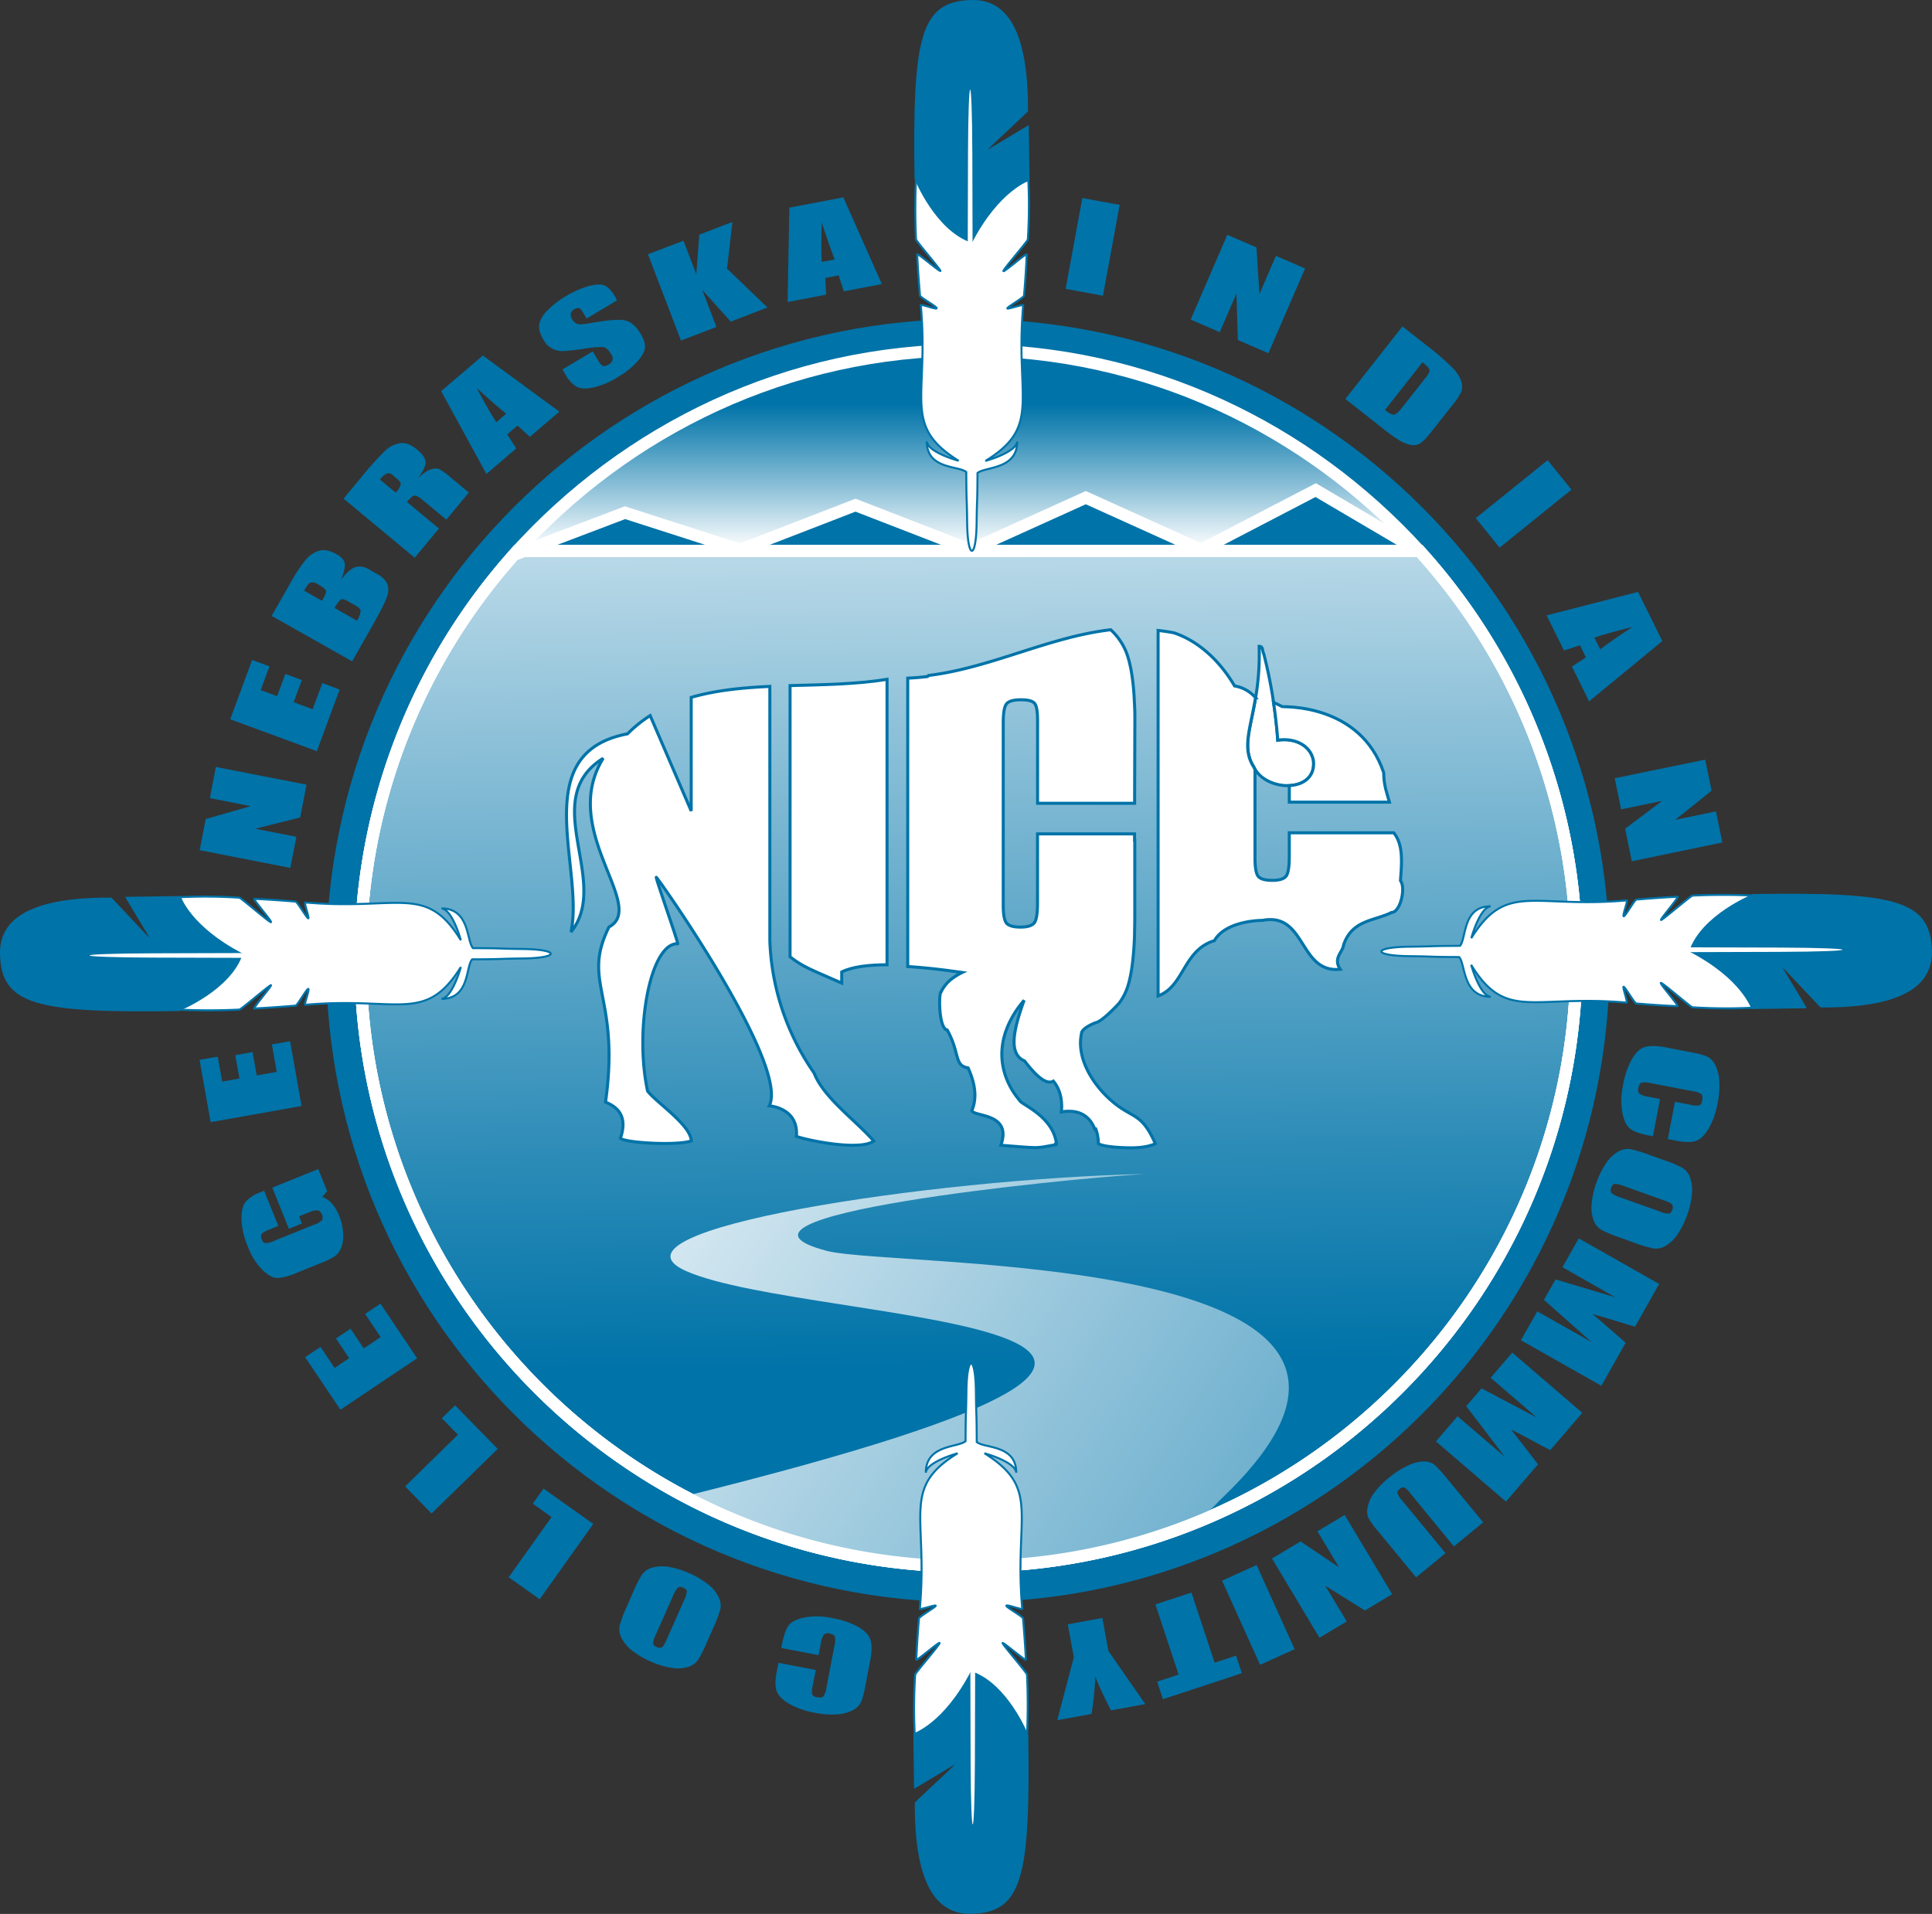
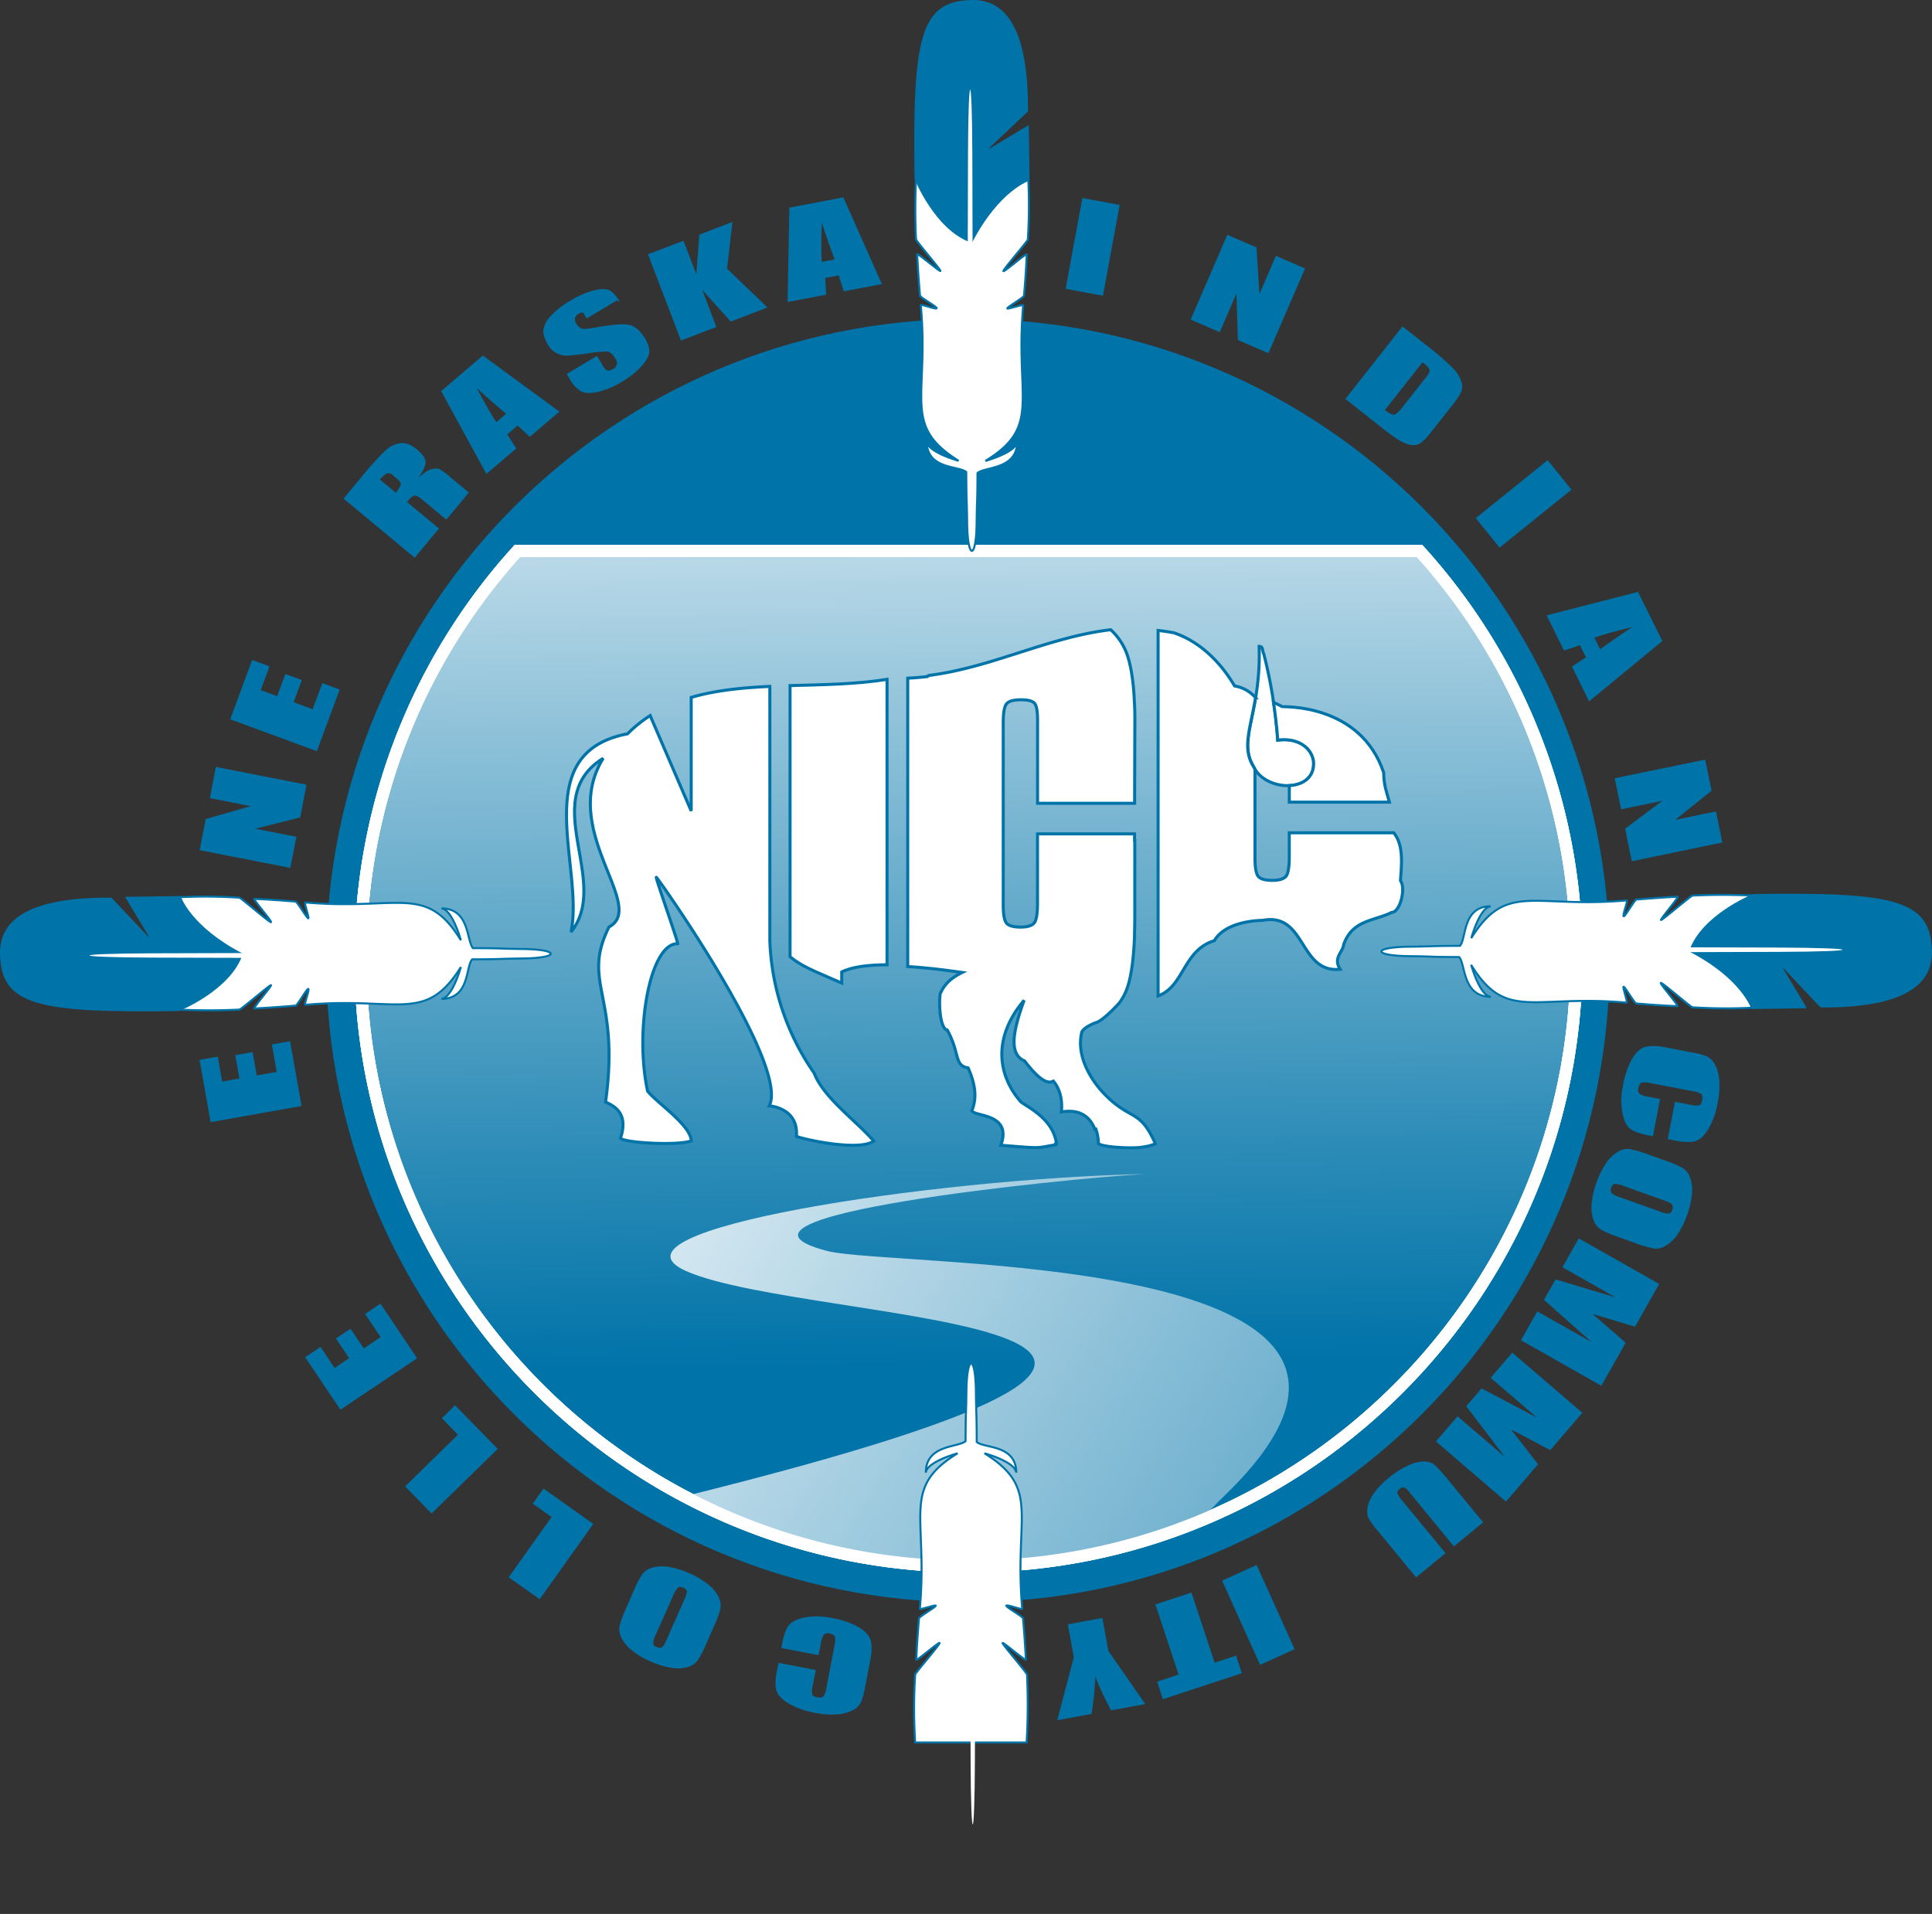
<svg xmlns="http://www.w3.org/2000/svg" xmlns:xlink="http://www.w3.org/1999/xlink" viewBox="0 0 720.78 714.13">
  <rect x="0" y="0" width="720.78" height="714.13" fill="#333333" stroke="none" />
  <defs>
    <style>.cls-1{fill:#0073a8;}.cls-2,.cls-5{fill:none;}.cls-3,.cls-4,.cls-5{stroke:#fff;stroke-width:4.5px;}.cls-3{fill:url(#linear-gradient);}.cls-4{fill:url(#linear-gradient-2);}.cls-6{fill:url(#linear-gradient-3);}.cls-7,.cls-8,.cls-9{fill:#fff;}.cls-7,.cls-8{stroke:#0073a8;}.cls-7{stroke-width:1.13px;}.cls-8{stroke-width:0.75px;}</style>
    <linearGradient id="linear-gradient" x1="728.62" y1="1272.93" x2="734.95" y2="1724.37" gradientTransform="translate(-302.81 -1060.12) scale(0.91)" gradientUnits="userSpaceOnUse">
      <stop offset="0" stop-color="#fff" />
      <stop offset="0.41" stop-color="#91c3da" />
      <stop offset="0.82" stop-color="#298ab6" />
      <stop offset="1" stop-color="#0073a8" />
    </linearGradient>
    <linearGradient id="linear-gradient-2" x1="709.84" y1="1390.05" x2="709.84" y2="1332.39" gradientTransform="translate(-291.13 -1101.72) scale(0.92 0.94)" xlink:href="#linear-gradient" />
    <linearGradient id="linear-gradient-3" x1="-2753.96" y1="391.71" x2="-3264.38" y2="725.21" gradientTransform="matrix(-1, 0, 0, 1, -2576.03, 0)" xlink:href="#linear-gradient" />
  </defs>
  <g id="Layer_2" data-name="Layer 2">
    <g id="Layer_1-2" data-name="Layer 1">
      <path class="cls-1" d="M600.54,358.4c0,132.24-107.2,239.44-239.44,239.44S121.67,490.64,121.67,358.4,228.87,119,361.1,119,600.54,226.17,600.54,358.4Z" />
      <path class="cls-2" d="M133.22,347.12C107,360.38,95.55,379.86,111.7,412.17c4.16,8.32,15.28,16.16,34.73,22.63A226.55,226.55,0,0,1,133,357.67C133,354.13,133.06,350.62,133.22,347.12Z" />
      <path class="cls-1" d="M80.53,286.16l33.82,6.62L112,305l-16.79,4.22,15.37,3-2.27,11.61-33.82-6.62,2.27-11.62,16.76-4.8-15.23-3Z" />
      <path class="cls-1" d="M85.88,268.38l8.19-22.14,6.47,2.39-3.28,8.86,6.13,2.27,3.07-8.3,6.15,2.28L109.54,262l7.11,2.63,3.6-9.75,6.47,2.4-8.51,23Z" />
-       <path class="cls-1" d="M101.35,229.8l7-12.28a57.67,57.67,0,0,1,5.58-8.5A10.81,10.81,0,0,1,119,205.5c1.87-.57,4.09-.12,6.68,1.35,1.75,1,2.73,2.12,2.93,3.38s-.24,3.28-1.32,6c2-2.62,3.79-4.16,5.31-4.64a6.54,6.54,0,0,1,5.21.94l2.78,1.58a8.66,8.66,0,0,1,3.87,3.65,6.54,6.54,0,0,1,0,4.63c-.55,1.81-2.23,5.18-5,10.14l-8.08,14.24Zm12.12-9.4,6.67,3.78c.28-.53.51-1,.67-1.24.69-1.21.94-2.09.75-2.63s-1.17-1.32-3-2.33a4,4,0,0,0-2.2-.71,2,2,0,0,0-1.32.66A16.66,16.66,0,0,0,113.47,220.4Zm11.33,6.43,8.39,4.76a8.84,8.84,0,0,0,1.36-3.62c0-.65-.66-1.32-1.87-2l-2.79-1.58c-1.29-.73-2.19-1-2.7-.68S125.88,225,124.8,226.83Z" />
      <path class="cls-1" d="M128.17,186.05l6.4-7.71a122,122,0,0,1,9.05-10.12,10.62,10.62,0,0,1,5.62-2.85q3-.44,6.37,2.38c2.06,1.72,3.11,3.27,3.15,4.67s-.87,3.35-2.7,5.85c2.13-1.88,3.78-3,5-3.22a5.14,5.14,0,0,1,2.71-.08,20.39,20.39,0,0,1,4.15,3l7,5.81-8.41,10.12-8.8-7.32c-1.42-1.18-2.45-1.73-3.08-1.66s-1.57.86-2.82,2.36l11.95,9.93-9.05,10.89Zm13.58-7.12,5.9,4.9a9.66,9.66,0,0,0,1.82-2.84c.19-.67-.29-1.49-1.46-2.46l-1.46-1.21a2.22,2.22,0,0,0-2.24-.66A7.72,7.72,0,0,0,141.75,178.93Z" />
      <path class="cls-1" d="M180.14,132.65l28.54,20.94-11,9.4-4.6-4.21-3.85,3.29,3.37,5.26-11.13,9.51-16.89-30.9Zm8.69,21.72q-4.62-3.75-11-9.6,4.78,8.92,7.33,12.77Z" />
-       <path class="cls-1" d="M230.15,112.1l-11.29,6.75-1.31-2.2c-.61-1-1.14-1.58-1.6-1.69a2.36,2.36,0,0,0-1.69.44,2.63,2.63,0,0,0-1.32,1.56,2.71,2.71,0,0,0,.46,2.05,3.93,3.93,0,0,0,2,1.86c.7.26,2.2.18,4.51-.25q9.94-1.8,13.22-1.1c2.18.46,4.14,2.15,5.87,5,1.26,2.1,1.8,3.89,1.61,5.35s-1.18,3.21-3,5.22a31.52,31.52,0,0,1-7.19,5.67,30.49,30.49,0,0,1-9,3.8q-4.15.9-6.3-.27a11.91,11.91,0,0,1-4.14-4.5l-1.15-1.94,11.29-6.74,2.15,3.6c.66,1.11,1.24,1.72,1.75,1.85a2.74,2.74,0,0,0,2-.53,2.46,2.46,0,0,0,1-3.83c-1-1.74-2.1-2.66-3.17-2.74a45,45,0,0,0-7.29.71,73.65,73.65,0,0,1-7.66.83,7.9,7.9,0,0,1-7.14-4.22q-2-3.39-1.59-5.79a10.53,10.53,0,0,1,3-5.1,31.4,31.4,0,0,1,6.86-5.31,34.2,34.2,0,0,1,8.65-3.85q3.92-1,5.88-.2c1.3.55,2.66,2,4.06,4.35Z" />
+       <path class="cls-1" d="M230.15,112.1l-11.29,6.75-1.31-2.2a2.36,2.36,0,0,0-1.69.44,2.63,2.63,0,0,0-1.32,1.56,2.71,2.71,0,0,0,.46,2.05,3.93,3.93,0,0,0,2,1.86c.7.26,2.2.18,4.51-.25q9.94-1.8,13.22-1.1c2.18.46,4.14,2.15,5.87,5,1.26,2.1,1.8,3.89,1.61,5.35s-1.18,3.21-3,5.22a31.52,31.52,0,0,1-7.19,5.67,30.49,30.49,0,0,1-9,3.8q-4.15.9-6.3-.27a11.91,11.91,0,0,1-4.14-4.5l-1.15-1.94,11.29-6.74,2.15,3.6c.66,1.11,1.24,1.72,1.75,1.85a2.74,2.74,0,0,0,2-.53,2.46,2.46,0,0,0,1-3.83c-1-1.74-2.1-2.66-3.17-2.74a45,45,0,0,0-7.29.71,73.65,73.65,0,0,1-7.66.83,7.9,7.9,0,0,1-7.14-4.22q-2-3.39-1.59-5.79a10.53,10.53,0,0,1,3-5.1,31.4,31.4,0,0,1,6.86-5.31,34.2,34.2,0,0,1,8.65-3.85q3.92-1,5.88-.2c1.3.55,2.66,2,4.06,4.35Z" />
      <path class="cls-1" d="M273.25,82.81l-2,17.43,15.06,14.48L272.63,120,262,108.2,267.27,122l-13.22,5.06L241.73,94.87,255,89.81l4.78,12.5,1.11-14.76Z" />
      <path class="cls-1" d="M314.63,73.64,329,106l-14.21,2.7-1.9-5.94-5,.94.32,6.25-14.38,2.73.66-35.21Zm-3.24,23.17q-2.14-5.55-4.82-13.82-.27,10.14,0,14.73Z" />
      <path class="cls-1" d="M417.72,76.44l-6.23,33.9-13.93-2.56,6.23-33.89Z" />
      <path class="cls-1" d="M486.9,100.17l-13.69,31.62-11.39-4.92-.54-17.31-6.22,14.38-10.86-4.7,13.68-31.63,10.87,4.7,1.12,17.4L476,95.46Z" />
      <path class="cls-1" d="M523.22,121.79l8.32,6.55a101.08,101.08,0,0,1,10.52,9.06,13,13,0,0,1,3.11,4.94,5.82,5.82,0,0,1,0,3.84,29.18,29.18,0,0,1-3.69,5.45L534,161.11q-2.88,3.64-4.38,4.44a5,5,0,0,1-3.41.44,13.38,13.38,0,0,1-4.09-1.66,58,58,0,0,1-6.19-4.43l-14-11.05Zm7.47,13.39-14,17.8c1.6,1.27,2.74,1.84,3.44,1.73s1.74-1.08,3.17-2.89l8.28-10.51a11.23,11.23,0,0,0,1.67-2.51,1.64,1.64,0,0,0-.24-1.42A10.73,10.73,0,0,0,530.69,135.18Z" />
      <path class="cls-1" d="M586.28,182.7l-26.82,21.63-8.89-11,26.82-21.63Z" />
      <path class="cls-1" d="M620.18,239.19,592.85,261.7l-6.4-13,5.22-3.42-2.24-4.54-5.93,2L577,229.6l34.11-8.76ZM597,242.26q4.77-3.56,12-8.33-9.84,2.43-14.19,4Z" />
      <path class="cls-1" d="M642.55,314.35l-33.76,7-2.5-12.16,13.85-10.38-15.34,3.17-2.39-11.6,33.75-6.95L638.55,295,625,305.89l15.19-3.14Z" />
      <path class="cls-1" d="M622.21,425l2.67-13.91,5.88,1.13a6.94,6.94,0,0,0,3.29.17c.48-.21.82-.83,1-1.84s.1-1.92-.35-2.33a7.81,7.81,0,0,0-3.26-1.1l-15.72-3a7.29,7.29,0,0,0-3.31-.16c-.56.22-.94.86-1.15,1.94a2.28,2.28,0,0,0,.37,2.18,8.17,8.17,0,0,0,3.45,1.15l4.25.82-2.67,13.91-1.32-.26q-5.25-1-7.23-2.6c-1.31-1.06-2.26-3-2.85-5.92a26.52,26.52,0,0,1,.24-10.21,31.15,31.15,0,0,1,3.34-9.81c1.44-2.46,3.07-4,4.88-4.51s4.38-.49,7.7.14l9.89,1.9a28.52,28.52,0,0,1,5.41,1.45,6.77,6.77,0,0,1,3.07,3,14.23,14.23,0,0,1,1.62,6,30.53,30.53,0,0,1-.57,8.2,29.64,29.64,0,0,1-3.44,9.85c-1.52,2.47-3.1,4-4.76,4.53s-4.06.52-7.22-.08Z" />
      <path class="cls-1" d="M604.25,461.72a47.22,47.22,0,0,1-6.8-2.83,6.89,6.89,0,0,1-2.91-3.6,13.65,13.65,0,0,1-.74-6.1,30.3,30.3,0,0,1,1.8-7.93,31.43,31.43,0,0,1,3.48-7.09,13.91,13.91,0,0,1,4.44-4.37,6.93,6.93,0,0,1,4.55-1.06,47,47,0,0,1,7.16,2.12l5.55,2a46.71,46.71,0,0,1,6.8,2.83,6.85,6.85,0,0,1,2.91,3.6,13.65,13.65,0,0,1,.74,6.1,30.38,30.38,0,0,1-1.8,7.93,31.64,31.64,0,0,1-3.48,7.09,13.91,13.91,0,0,1-4.44,4.37,6.93,6.93,0,0,1-4.55,1.06,47,47,0,0,1-7.16-2.12Zm15.41-9.54a6.82,6.82,0,0,0,3,.63c.52-.11.92-.58,1.21-1.4a2.43,2.43,0,0,0,.06-1.79q-.32-.74-2.82-1.62L606,442.6a10.36,10.36,0,0,0-3.62-.88c-.53.09-1,.58-1.26,1.46a1.86,1.86,0,0,0,.14,2,11.09,11.09,0,0,0,3.49,1.67Z" />
      <path class="cls-1" d="M597.42,517.07l-30-17,6.1-10.77,20.26,11.46L576,485l4.33-7.63,22.34,6.68-19.77-11.22,6.1-10.77,30,17-9,15.94q-3.1-.83-7.2-2.15l-8.62-2.57L606.5,501Z" />
      <path class="cls-1" d="M561.84,560.28l-26.13-22.46,8.07-9.39,17.65,15.16L547,524.68l5.72-6.65,20.63,10.88-17.23-14.84,8.07-9.38,26.13,22.46-11.94,13.9q-2.88-1.41-6.65-3.51l-8-4.19,10.08,13Z" />
      <path class="cls-1" d="M528.31,588.56l-14.64-17.78a25.76,25.76,0,0,1-3.19-4.5,6.72,6.72,0,0,1-.23-4,13.22,13.22,0,0,1,2.43-5.28,29.86,29.86,0,0,1,5.36-5.53,32.8,32.8,0,0,1,7.29-4.68,14,14,0,0,1,6-1.5,6.26,6.26,0,0,1,3.89,1.28,54.54,54.54,0,0,1,5.12,5.69l13,15.75-10.93,9L526,557a6.75,6.75,0,0,0-2.13-2,1.7,1.7,0,0,0-1.61.51c-.69.57-1,1.11-.9,1.63a8.43,8.43,0,0,0,1.78,2.77l16.15,19.6Z" />
-       <path class="cls-1" d="M492.26,611.07l-17.71-29.56,10.64-6.38,14.37,9.66-8.05-13.44,10.16-6.09,17.71,29.56-10.16,6.09-14.78-9.23,8,13.31Z" />
      <path class="cls-1" d="M470.1,621.17l-14.18-31.4,12.9-5.83L483,615.35Z" />
      <path class="cls-1" d="M433.86,634l-2.16-6.55,8-2.63-8.64-26.18,13.45-4.43,8.63,26.17,8-2.62,2.16,6.55Z" />
      <path class="cls-1" d="M394.44,641.83l6.17-23.5-2.25-12.26,12.9-2.38L413.51,616l13.77,19.82-12.79,2.36q-4.82-9.37-5.84-12.74a120.15,120.15,0,0,1-1.42,14.07Z" />
      <path class="cls-1" d="M290.44,620.43l13.91,2.68L303.21,629a6.94,6.94,0,0,0-.17,3.29c.21.48.83.82,1.84,1s1.92.11,2.33-.35a7.72,7.72,0,0,0,1.11-3.25l3-15.72a7.29,7.29,0,0,0,.16-3.31c-.21-.56-.85-.94-1.93-1.15a2.3,2.3,0,0,0-2.18.36,8.13,8.13,0,0,0-1.16,3.45l-.82,4.25-13.91-2.68.26-1.32c.67-3.5,1.55-5.91,2.61-7.23s3-2.26,5.93-2.85a26.56,26.56,0,0,1,10.21.26,31.17,31.17,0,0,1,9.8,3.34q3.69,2.17,4.5,4.89t-.15,7.7l-1.91,9.89a28.52,28.52,0,0,1-1.45,5.41,6.82,6.82,0,0,1-3,3.07,14.44,14.44,0,0,1-6,1.61,30.07,30.07,0,0,1-8.19-.58,29.54,29.54,0,0,1-9.85-3.46q-3.7-2.26-4.53-4.76t.09-7.22Z" />
      <path class="cls-1" d="M236.16,594.13a48.28,48.28,0,0,1,3.33-6.57,6.83,6.83,0,0,1,3.81-2.63,13.79,13.79,0,0,1,6.14-.29,30.55,30.55,0,0,1,7.77,2.39,31.53,31.53,0,0,1,6.82,4,13.86,13.86,0,0,1,4,4.75,7,7,0,0,1,.72,4.62,46.62,46.62,0,0,1-2.65,7l-2.38,5.39a47.06,47.06,0,0,1-3.33,6.57A6.83,6.83,0,0,1,256.6,622a13.79,13.79,0,0,1-6.14.29,30.5,30.5,0,0,1-7.77-2.38,31.22,31.22,0,0,1-6.81-4,13.85,13.85,0,0,1-4-4.74,7,7,0,0,1-.72-4.62,45.8,45.8,0,0,1,2.65-7Zm8.37,16.09a6.94,6.94,0,0,0-.85,3c.07.52.51,1,1.31,1.31a2.37,2.37,0,0,0,1.77.19c.51-.17,1.12-1.07,1.83-2.69l6.51-14.72a10.06,10.06,0,0,0,1.14-3.54c0-.54-.5-1-1.36-1.37s-1.55-.4-2,0a11,11,0,0,0-1.92,3.36Z" />
      <path class="cls-1" d="M189.77,588.51l16-22.47-7-5,4-5.62,18.57,13.18-20,28.1Z" />
      <path class="cls-1" d="M151.14,554.6l19.7-19.28-6-6.16,4.93-4.82,15.92,16.28L161,564.72Z" />
      <path class="cls-1" d="M127,526l-13.16-19.61,5.73-3.84,5.26,7.85,5.43-3.64-4.93-7.35,5.45-3.65,4.93,7.35,6.29-4.23-5.79-8.63,5.73-3.84,13.68,20.39Z" />
-       <path class="cls-1" d="M98.54,444.29l5.3,13.13-2.91,1.17a10.24,10.24,0,0,0-3.28,1.76c-.36.44-.35,1.12,0,2.06s.74,1.28,1.26,1.41a6.79,6.79,0,0,0,3.21-.79l15.34-6.19a6.49,6.49,0,0,0,2.66-1.58,2.1,2.1,0,0,0,0-2,2.36,2.36,0,0,0-1.55-1.64,6.47,6.47,0,0,0-3.21.7l-3.79,1.53,1.07,2.65-4.86,2-6.2-15.38,17.15-6.92,3.33,8.25-1.8,2.14a9,9,0,0,1,3.59,2.49,15.21,15.21,0,0,1,2.68,4.53,19.94,19.94,0,0,1,1.49,6.6,12.37,12.37,0,0,1-.75,5.4,7.14,7.14,0,0,1-2.39,3.15,25.93,25.93,0,0,1-4.8,2.36l-9.49,3.84a22.19,22.19,0,0,1-7,1.9q-2.39.06-5.6-2.94A24.44,24.44,0,0,1,92.43,465a28.35,28.35,0,0,1-2.36-10.18c0-2.94.5-5.08,1.56-6.4a13.6,13.6,0,0,1,5.53-3.57Z" />
      <path class="cls-1" d="M78.58,418.7l-4.13-23.25,6.79-1.2,1.65,9.3,6.44-1.14-1.55-8.71,6.46-1.15,1.54,8.71,7.47-1.32-1.82-10.24,6.79-1.2,4.29,24.17Z" />
      <path class="cls-3" d="M529.56,205.53H193.05a226,226,0,0,0-58.58,152.14C134.47,483,236,584.5,361.31,584.5S588.14,483,588.14,357.67A226,226,0,0,0,529.56,205.53Z" />
-       <path class="cls-4" d="M362.09,205.13l43-19.45,43,19.45,42.77-22.26,38.86,22.88c-42-46.2-101.9-75.13-168.46-75.13-67.21,0-127.67,29.49-169.69,76.48l41.6-15.8,43,13.83,43-16.64Z" />
      <path class="cls-5" d="M529.56,205.53H193.05a226,226,0,0,0-58.58,152.14C134.47,483,236,584.5,361.31,584.5S588.14,483,588.14,357.67A226,226,0,0,0,529.56,205.53Z" />
      <path class="cls-6" d="M254.69,558.47h0c270.1-67,47.27-63.79,1.3-84.21-34.52-15.34,91.5-34.5,171.3-36.23h0c-30.83,1.79-168.67,15.67-118.8,28.7,25.61,6.7,243.53-.64,148.47,91.2-7.47,7.23-.67,1.74-12.26,10.24C347.2,611.67,254.69,558.47,254.69,558.47Z" />
      <path class="cls-7" d="M303.73,400.37a92.08,92.08,0,0,1-16.52-49.26v-95c-10.21.48-20.18,1.44-29.34,4.1v42.38L242.56,267a49.47,49.47,0,0,0-8.45,6.81c-37.66,7.12-16,50-21.08,73.95,15.11-18.89-12.58-49.41,12-64.83-16.62,26.89,16.62,55.21,2.17,62.94-10.45,21,4.28,25.42-1.29,65.35,6.29,2.55,7.73,7,5.57,13.47,1.57,1.75,21.23,2.86,26.43,1-.32-6-12.85-14.16-16.31-18.57-4.93-22.69.88-55.29,11.24-55,.26-.36-8.23-24.4-8-24.77s49.86,70,42.15,85.26c0,0,11,.67,10.13,11.4,4.41,1.58,23.82,5.5,28.85,1.72C319.36,418.15,307.19,409.5,303.73,400.37Z" />
      <path class="cls-7" d="M330.93,253.47c-11.52,1.86-23.91,2-36.18,2.34V357c4.65,3.72,8.18,4.93,19.28,9.81v-4.16c4.06-2,10.24-2.65,16.9-2.68Z" />
      <path class="cls-7" d="M417.68,413.06c-8.26-5.75-16.68-17.26-14.1-27.91a5,5,0,0,1,.35-.6c1.2-1.61,4.76-2.95,4.76-2.95,2.6-.42,8.8-7.26,8.8-7.26a21.37,21.37,0,0,0,2.88-5.2q2.4-6.45,2.9-20.09h0v-1.11q.09-3,.09-6.36V313.52h-.09v-2.39H387.07V337c0,3.88-.41,6.35-1.22,7.36s-2.52,1.56-5.14,1.56-4.48-.52-5.26-1.54-1.17-3.25-1.17-6.68v-68.1c0-3.54.39-5.83,1.17-6.9s2.61-1.6,5.51-1.6q3.85,0,5,1.32t1.13,6.59v30.71H423.3v-3.42l.09-27.24c0-1.85,0-3.6-.09-5.3l-.2-4.1c-.45-7-1.42-12.45-2.94-16.36a23.15,23.15,0,0,0-5.78-8.33c-23.22,2.71-44.43,14.15-68,17.07l-.33.38c-2.44.3-4.91.51-7.4.61V360.64c7.74.47,15.29,1.49,20.32,2.21a23.06,23.06,0,0,0-4,2.46,12.73,12.73,0,0,0-2.35,2.35,10.29,10.29,0,0,0-.72,1,9.78,9.78,0,0,0-.7,1.26l0,0c0,.06-.06.11-.08.16-1,.32-.94,13.78,2.26,14.23,4.83,8.64,2.48,13.31,7.8,14.14,2.36,5.33,3.58,10.74,1.38,16,1.11,2.31,15.12.84,10.83,12.86,15.88,1.29,12.76,1.1,20.49-.18,0-.11-.05-.22-.06-.33l.32-.06c-1.28-10.29-13.06-14.57-13.74-16.13-.2-.49-14-14.43-1.21-33.62a46.77,46.77,0,0,1,2.88-3.77c-4.16,11.5-5.83,20.11.17,22.63,3.13,4.09,7.7,9.33,10.73,7.53,3.61,4.22,3.17,9.91,3,11.5,8.13-1.35,11.38,3.12,12.68,7v-1.1a17.24,17.24,0,0,1,1.14,5.93c1.22.9,6.31,1.56,12.4,1.56s8.84-1.56,8.84-1.56C426.42,416.39,423.57,417.16,417.68,413.06Z" />
      <path class="cls-7" d="M476.69,276.17a181.21,181.21,0,0,0-5.2-32.17c-.67-1.26-.16-2.84-1.74-2.83.79,25.39-8.34,35-1.94,45.05,4.32,9.35,23.61,9.87,22.2-2.5C488.78,277.62,482.43,275.27,476.69,276.17Z" />
      <path class="cls-7" d="M476.69,276.17c5.74-.9,12.09,1.45,13.32,7.55.7,6.19-3.77,9.15-9,9.4v6.18h37.35c-.81-3.07-2.14-6.15-2.14-11-8.68-25.95-37.53-24.51-37.84-24.63,0,0-1.44-.8-3.26-1.58C476.37,270.37,476.69,276.17,476.69,276.17Z" />
      <path class="cls-7" d="M522.86,329.3c-.2-.4-.3-.63-.38-.77.42-6.12,1.25-13.21-2.51-17.8H481v8.84q0,5.82-1.21,7.37c-.81,1-2.52,1.54-5.14,1.54s-4.49-.51-5.27-1.53-1.17-3.26-1.17-6.69V287.73c0-.22,0-.44,0-.66-.16-.27-.31-.55-.45-.85-4.47-7-1.37-13.8.64-25.9a13.08,13.08,0,0,0-7.81-4.38c-5.36-9.13-13.22-16.68-22.67-19.83-2-.38-3.92-.66-5.86-.87V371.59c9.85-3.63,9.23-17,21-20.62,4.4-7.66,17.94-7.56,17.94-7.56,16.38-3.15,13.54,19.83,29,18.25-2.78-4.25.94-6.29,1.26-9.11,3.18-9.26,11-8.79,17.92-12.07a2.6,2.6,0,0,0,1.67-.88l.13-.07-.09,0C523,337.28,523.91,331.61,522.86,329.3Z" />
      <path class="cls-5" d="M529.56,205.53H193.05a226,226,0,0,0-58.58,152.14C134.47,483,236,584.5,361.31,584.5S588.14,483,588.14,357.67A226,226,0,0,0,529.56,205.53Z" />
      <path class="cls-8" d="M341.9,64a233.89,233.89,0,0,0-.15,25.3c0,.62,9.07,11.13,9.1,11.77s-8.72-6.91-8.68-6.15c.24,4.84.6,10,1.05,15.35,0,.65,6.18,4.06,6.23,4.72s-6-1.67-5.92-1.11c3.13,34.88-7.17,44.74,14.1,58.05,0,0-11.46-3.11-11.89-7.23.05,10.57,12.05,9,14.75,11.44.06,12.8.21,8.31.33,19,.16,13.83,3.38,13.83,3.53,0,.13-10.64.27-5.84.33-18.64,2.7-2.43,14.79-1.18,14.83-11.75-.42,4.12-11.88,7.23-11.88,7.23,21.25-13,11-23.17,14.1-58.05,0-.56-6,1.66-5.92,1.11s6.18-4.07,6.23-4.72c.45-5.33.81-10.51,1-15.35,0-.76-8.71,6.89-8.69,6.15s9.07-11.15,9.11-11.77a198,198,0,0,0,0-25.3Z" />
      <path class="cls-1" d="M362.61,90.63c10.23-19.73,21.5-23.25,21.5-23.25l-.3-20.66c0-.19-15.19,9.17-15.22,9s14.93-14,14.93-14.2C383.72,8.92,374.18-.2,362.61,0c-19.33.34-22.19,13.8-21.42,66.76C341.19,66.76,348.93,86.19,362.61,90.63Z" />
      <path class="cls-9" d="M362.93,122.55C362.88,99,362.82,77,362.75,57c-.13-31.39-1.48-31.39-1.61,0-.07,20-.13,42.08-.18,65.6Z" />
      <path class="cls-8" d="M64,376.55a236.49,236.49,0,0,0,25.3.15c.62,0,11.13-9.07,11.77-9.11s-6.91,8.72-6.15,8.69c4.84-.25,10-.61,15.34-1.06.66,0,4.07-6.18,4.73-6.23s-1.67,6-1.11,5.92c34.88-3.12,44.74,7.17,58.05-14.09,0,0-3.11,11.45-7.23,11.88,10.57-.05,9-12,11.45-14.75,12.79-.06,8.31-.2,18.94-.33,13.83-.16,13.83-3.37,0-3.53-10.63-.13-5.84-.27-18.64-.33-2.43-2.7-1.17-14.78-11.75-14.82,4.12.41,7.23,11.87,7.23,11.87-13-21.25-23.17-11-58.05-14.09-.56-.05,1.66,6,1.11,5.92s-4.07-6.19-4.73-6.24c-5.32-.45-10.5-.81-15.34-1-.76-.05,6.89,8.7,6.15,8.68S89.92,335,89.3,334.94a198.2,198.2,0,0,0-25.3,0Z" />
      <path class="cls-1" d="M90.63,355.83c-19.73-10.23-23.24-21.5-23.24-21.5l-20.67.3c-.19,0,9.17,15.2,9,15.22s-14-14.93-14.21-14.93C8.92,334.72-.2,344.26,0,355.83.34,375.16,13.8,378,66.76,377.25,66.76,377.25,86.19,369.52,90.63,355.83Z" />
      <path class="cls-9" d="M122.55,355.51c-23.52.05-45.56.11-65.6.19-31.39.12-31.39,1.47,0,1.6,20,.07,42.08.13,65.6.18Z" />
      <path class="cls-8" d="M383,650.13a234.07,234.07,0,0,0,.15-25.31c0-.62-9.07-11.13-9.1-11.76s8.72,6.91,8.68,6.14c-.25-4.83-.6-10-1.06-15.34,0-.66-6.17-4.07-6.22-4.72s6,1.66,5.92,1.11c-3.13-34.88,7.17-44.75-14.1-58,0,0,11.46,3.11,11.88,7.23-.05-10.57-12-9-14.75-11.45-.05-12.8-.2-8.31-.32-18.94-.16-13.83-3.38-13.83-3.53,0-.13,10.63-.28,5.84-.33,18.63-2.71,2.44-14.79,1.18-14.83,11.76.42-4.12,11.88-7.23,11.88-7.23-21.26,13-11,23.17-14.1,58-.05.55,6-1.66,5.92-1.11s-6.18,4.06-6.24,4.72c-.44,5.32-.81,10.51-1,15.34,0,.77,8.7-6.89,8.68-6.14s-9.07,11.14-9.1,11.76a198.15,198.15,0,0,0,0,25.31Z" />
-       <path class="cls-1" d="M362.25,623.5c-10.24,19.73-21.5,23.24-21.5,23.24L341,667.4c0,.2,15.2-9.16,15.22-9s-14.93,14-14.93,14.21c-.19,32.56,9.35,41.69,20.92,41.48,19.33-.34,22.18-13.8,21.42-66.75C383.67,647.37,375.93,627.93,362.25,623.5Z" />
      <path class="cls-9" d="M361.93,591.58c.05,23.52.11,45.56.18,65.59.12,31.4,1.47,31.4,1.6,0,.07-20,.14-42.07.18-65.59Z" />
      <path class="cls-8" d="M656.78,334.31a236.68,236.68,0,0,0-25.31-.15c-.62,0-11.13,9.07-11.76,9.1s6.91-8.72,6.14-8.68c-4.83.25-10,.61-15.34,1.06-.65,0-4.07,6.17-4.72,6.22s1.66-6,1.11-5.91c-34.88,3.12-44.75-7.18-58,14.09,0,0,3.11-11.45,7.23-11.88-10.57,0-9,12-11.45,14.75-12.8.06-8.31.2-18.94.32-13.83.17-13.83,3.38,0,3.53,10.63.13,5.84.28,18.63.33,2.44,2.71,1.18,14.79,11.76,14.83C552,371.5,548.85,360,548.85,360c13,21.26,23.17,11,58,14.1.55.05-1.66-6-1.11-5.92s4.07,6.19,4.72,6.24c5.32.44,10.51.81,15.34,1,.77,0-6.89-8.7-6.14-8.68s11.14,9.07,11.76,9.1a200.22,200.22,0,0,0,25.31,0Z" />
      <path class="cls-1" d="M630.15,355c19.73,10.23,23.24,21.49,23.24,21.49l20.66-.29c.2,0-9.16-15.2-9-15.22s14,14.93,14.21,14.93c32.57.2,41.68-9.35,41.48-20.91-.34-19.33-13.8-22.19-66.75-21.42C654,333.61,634.58,341.34,630.15,355Z" />
      <path class="cls-9" d="M598.23,355.35c23.52-.06,45.56-.12,65.59-.19,31.4-.12,31.4-1.47,0-1.6-20-.07-42.07-.14-65.59-.18Z" />
    </g>
  </g>
</svg>